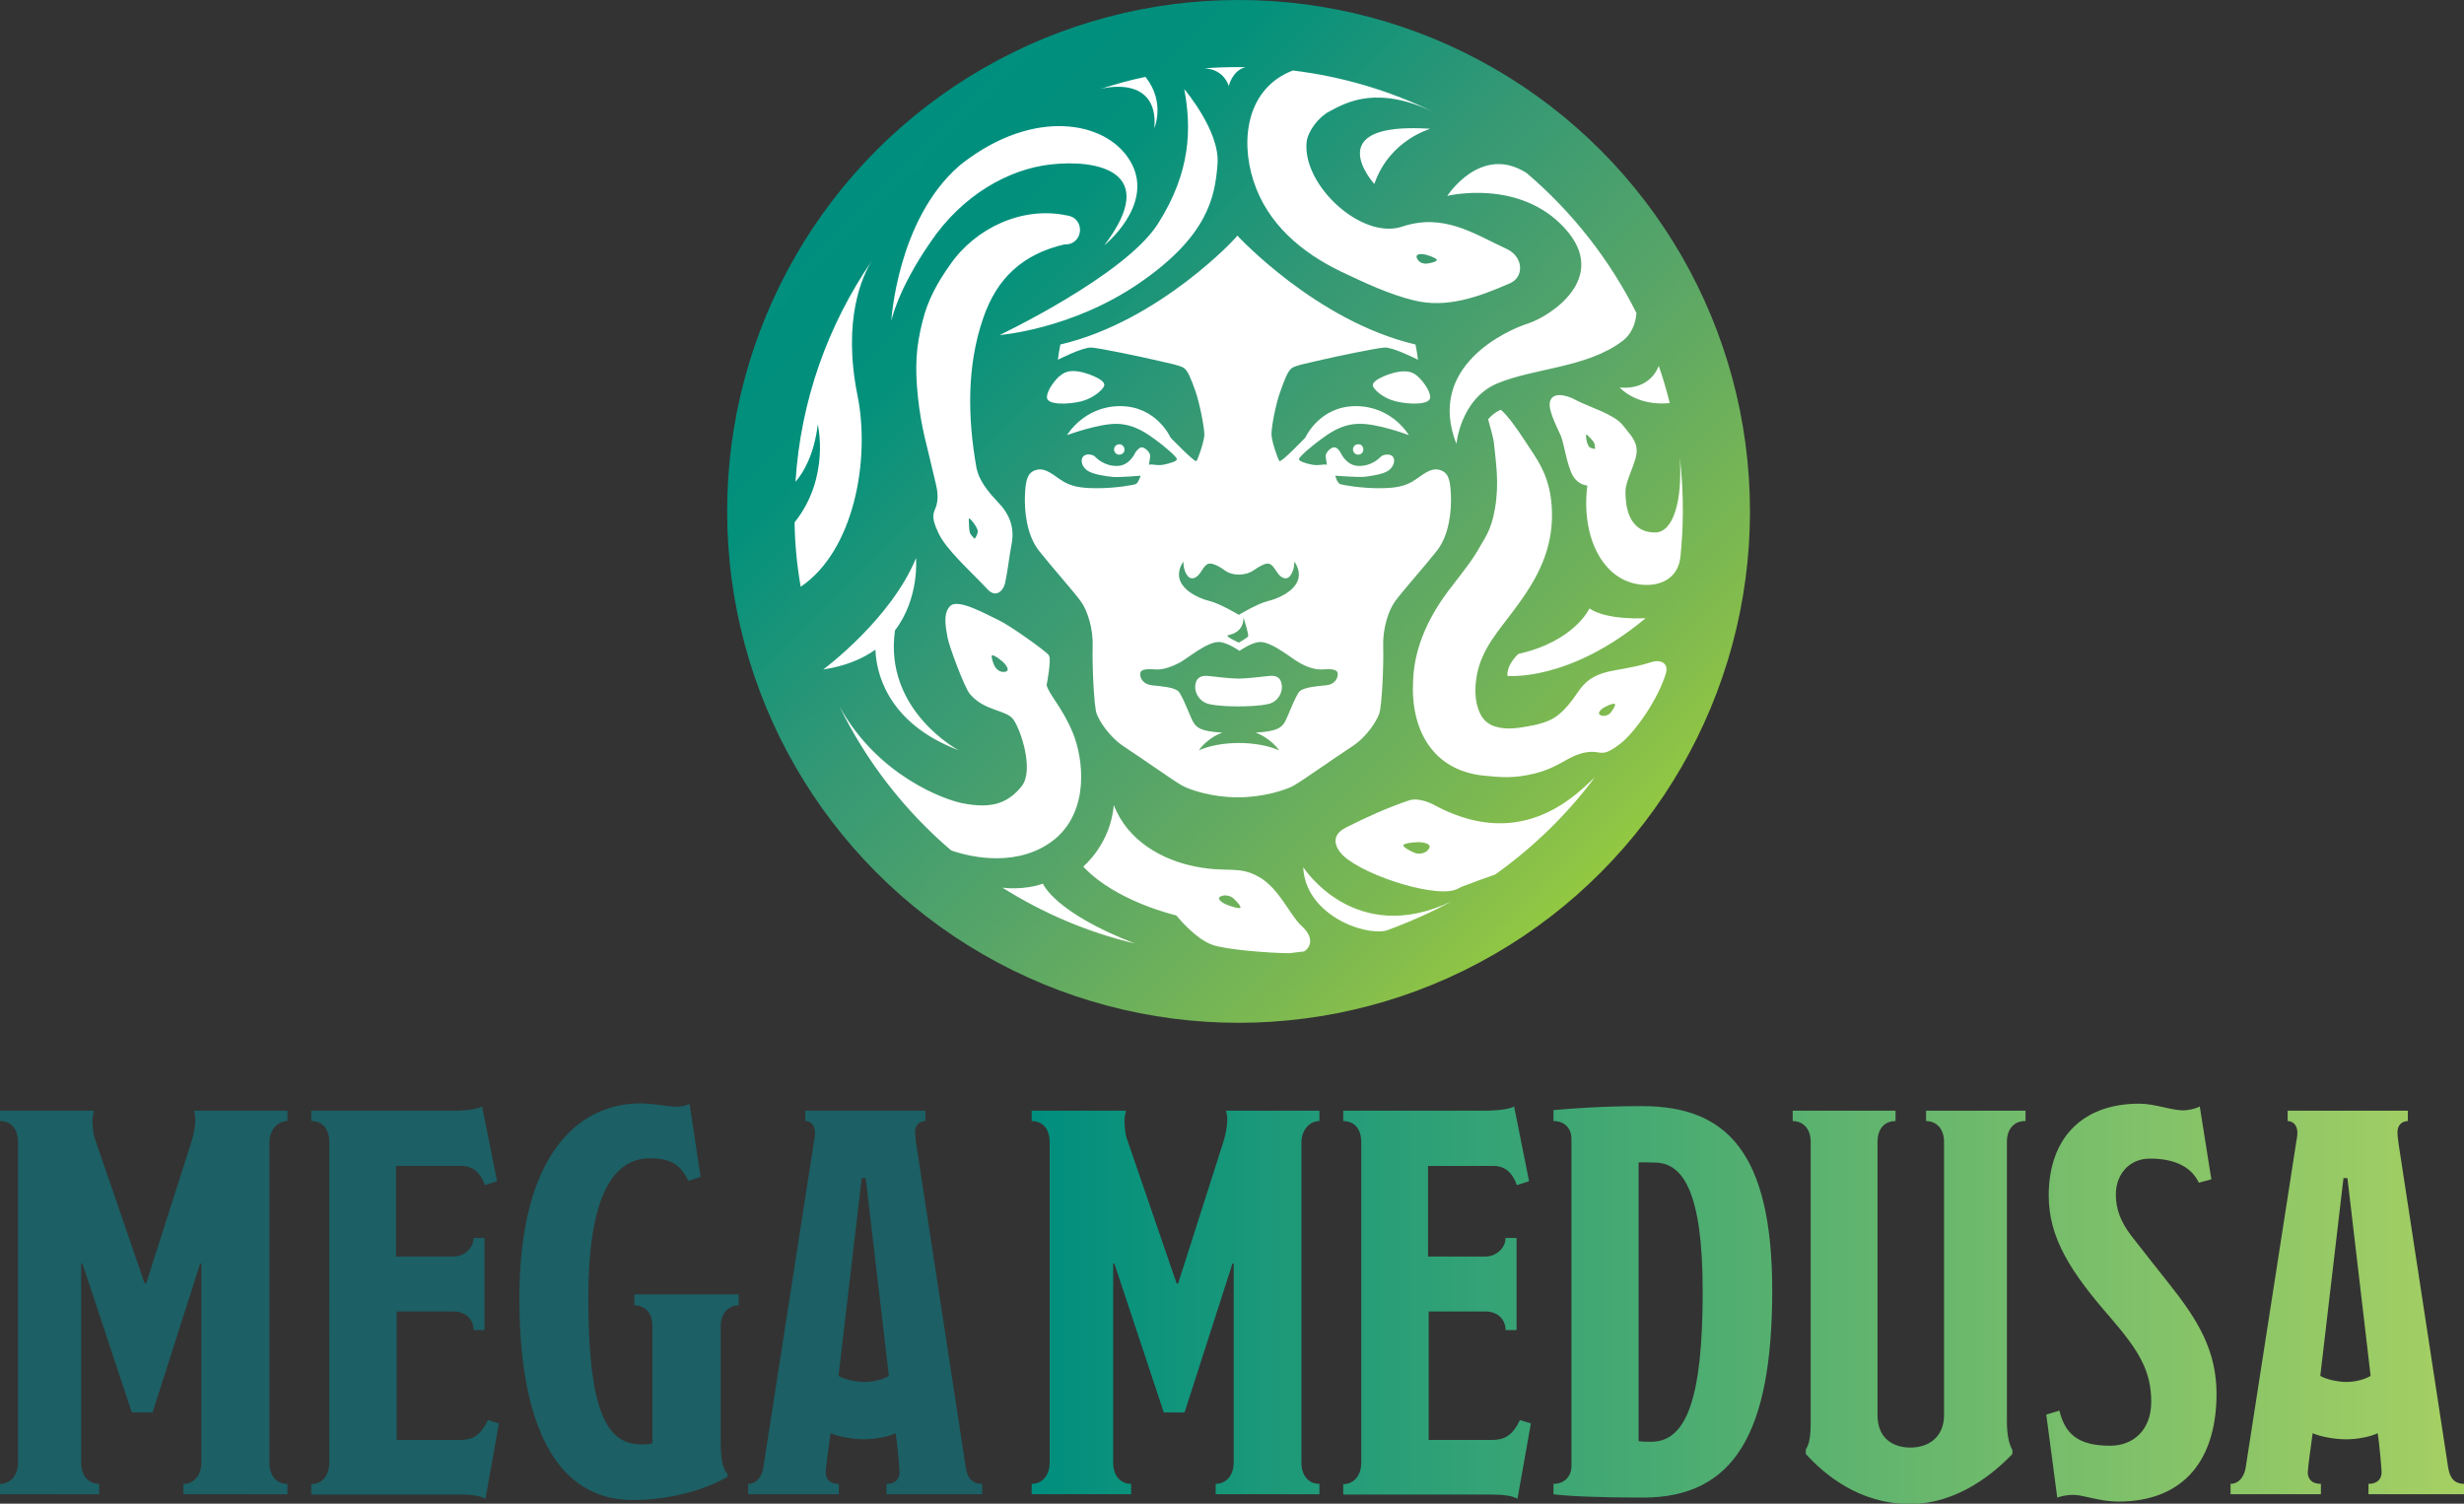
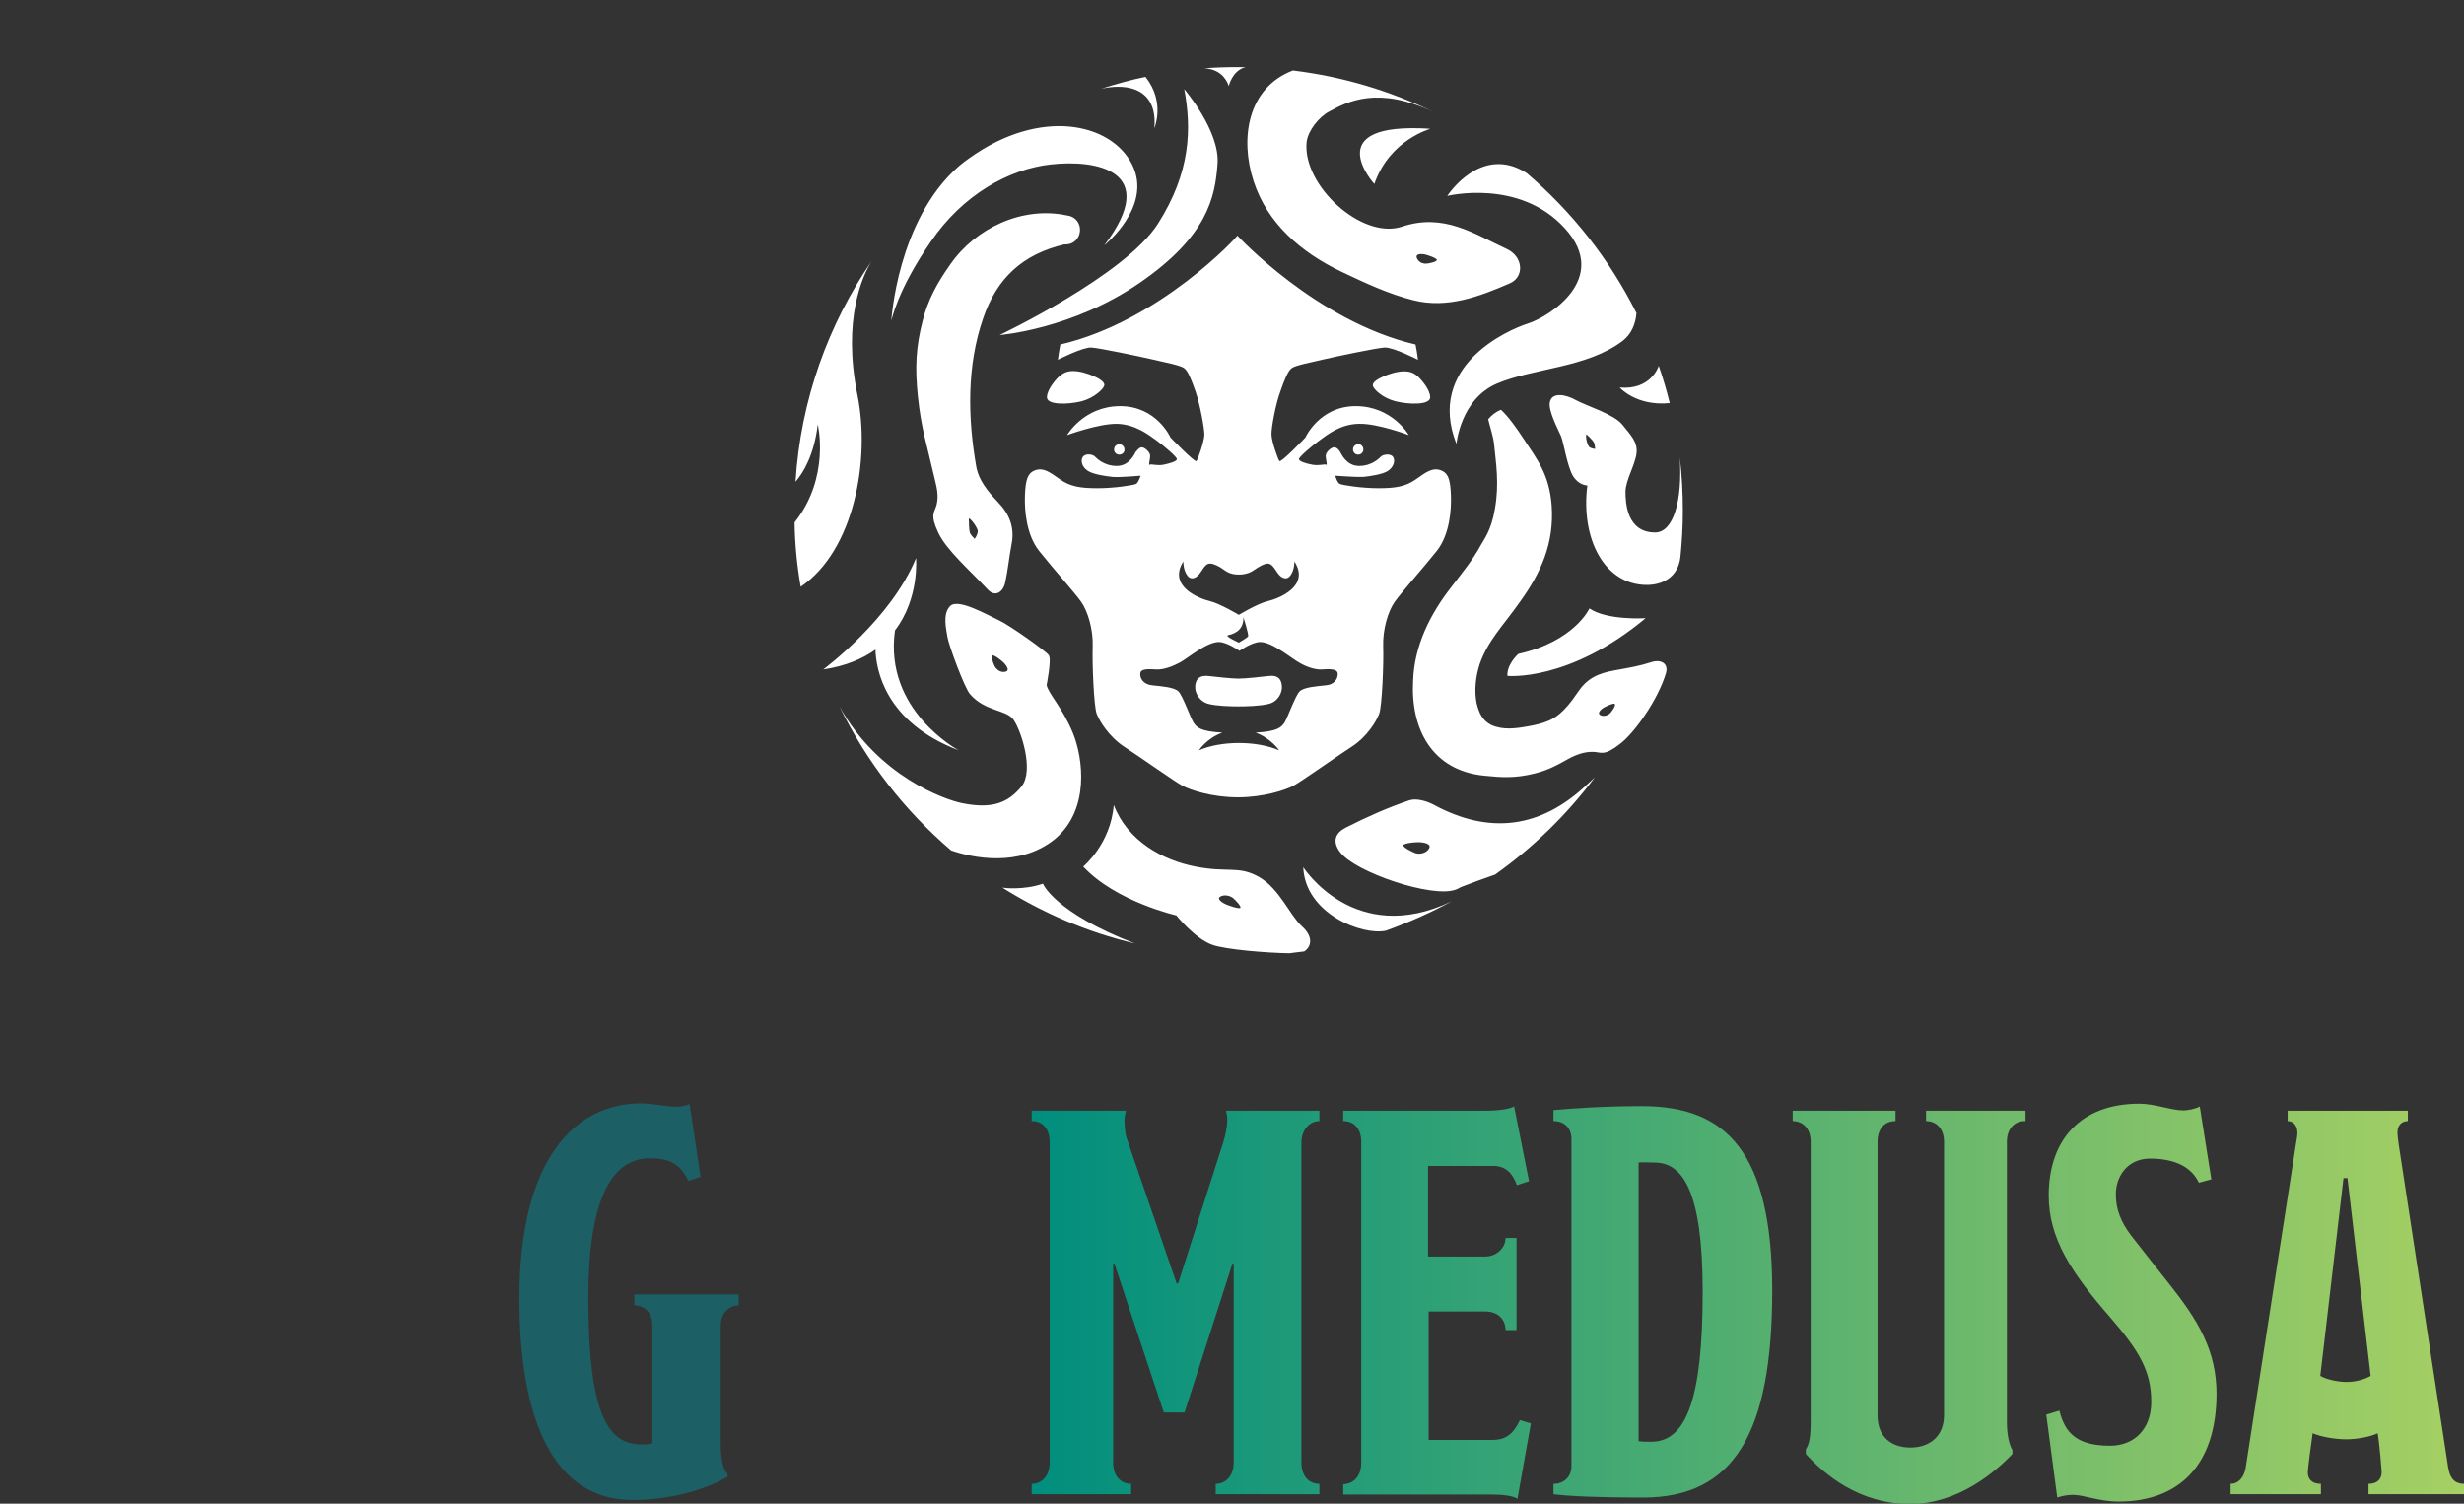
<svg xmlns="http://www.w3.org/2000/svg" version="1.1" id="Layer_1" x="0px" y="0px" viewBox="0 0 807.5 492.8" style="enable-background:new 0 0 807.5 492.8;" xml:space="preserve">
  <rect x="0" y="0" width="807.5" height="492.8" fill="#333333" stroke="none" />
  <style type="text/css"> .st0{fill:url(#SVGID_1_);} .st1{fill:url(#SVGID_00000069393051459306886480000001563101697385255608_);} .st2{fill:url(#SVGID_00000144319033640520803660000014861506840608583829_);} .st3{fill:url(#SVGID_00000094593900883005956110000009808073578620054926_);} .st4{fill:url(#SVGID_00000047763411160707958670000004445335770662180783_);} .st5{fill:url(#SVGID_00000092440801704527987980000013015913843316968852_);} .st6{fill:url(#SVGID_00000062880259792634701250000000420637587754674055_);} .st7{fill:url(#SVGID_00000067941777651975639750000010970862680232811452_);} .st8{fill:url(#SVGID_00000015323504560932309330000017539405328349684621_);} .st9{fill:url(#SVGID_00000093863657559972882600000001289132140691676823_);} .st10{fill:url(#SVGID_00000006681470582061484480000005486592186183801239_);} .st11{fill:#FFFFFF;} </style>
  <g>
    <g>
      <g>
        <g>
          <linearGradient id="SVGID_1_" gradientUnits="userSpaceOnUse" x1="338.233" y1="427.269" x2="807.482" y2="427.269">
            <stop offset="0" style="stop-color:#008E7E" />
            <stop offset="1" style="stop-color:#A6D063" />
          </linearGradient>
          <path class="st0" d="M398.4,489.7v-3.4c3.2,0,5.9-2.5,5.9-7v-65.2h-0.4l-15.7,48.8h-6.8l-16.2-48.8h-0.4v65.2c0,4.7,2.7,7,5.9,7 v3.4h-32.6v-3.4c3.2,0,5.9-2.5,5.9-7V374.4c0-4.5-2.3-7-5.9-7v-3.4H369c-0.2,1.1-0.5,2-0.5,3.1c0,1.4,0.2,4.3,0.7,5.8l16.4,47.7 h0.5l14.8-46.3c0.7-2.2,1.3-4.9,1.3-7.6c0-0.9-0.2-1.8-0.4-2.7h30.6v3.4c-3.4,0-5.9,3.1-5.9,7v104.9c0,4.3,2.3,7,5.9,7v3.4 H398.4z" />
          <linearGradient id="SVGID_00000061455262667211040880000004761642799934818748_" gradientUnits="userSpaceOnUse" x1="338.233" y1="427.269" x2="807.482" y2="427.269">
            <stop offset="0" style="stop-color:#008E7E" />
            <stop offset="1" style="stop-color:#A6D063" />
          </linearGradient>
          <path style="fill:url(#SVGID_00000061455262667211040880000004761642799934818748_);" d="M497.3,491.2c-1.3-0.9-4.5-1.4-8.3-1.4 h-48.8v-3.4c3.2,0,5.9-2.5,5.9-7V374.2c0-4.5-2.5-6.8-5.9-6.8v-3.4h46.1c5.6,0,8.8-0.7,9.9-1.4l4.9,24.5l-4,1.3 c-1.4-4-3.8-6.3-7.7-6.3H468v29.7h18.7c3.8,0,6.7-2.9,6.7-6.1h3.6v30.2h-3.6c0-3.2-2.2-6.1-6.7-6.1h-18.5v42.1h20.9 c4.7,0,7-2.3,9-6.5l3.6,1.1L497.3,491.2z" />
          <linearGradient id="SVGID_00000095331449128127177050000005963953802473624488_" gradientUnits="userSpaceOnUse" x1="338.233" y1="427.269" x2="807.482" y2="427.269">
            <stop offset="0" style="stop-color:#008E7E" />
            <stop offset="1" style="stop-color:#A6D063" />
          </linearGradient>
          <path style="fill:url(#SVGID_00000095331449128127177050000005963953802473624488_);" d="M538.4,490.8 c-14.9,0-24.7-0.5-29.3-1.1v-3.4c3.6,0,5.9-2.5,5.9-5.8V373.3c0-3.6-2.3-5.9-5.9-5.9v-3.6c5.8-0.5,16-1.3,29-1.3 c27.7,0,42.7,15.1,42.7,60.7C580.7,469.7,568.3,490.8,538.4,490.8z M542.2,381c-2.5,0-4.1-0.2-5.2,0v91.3 c1.1,0.2,2.9,0.2,4.1,0.2c11.5,0,16.9-13.9,16.9-49.3C558,389.8,551.2,381,542.2,381z" />
          <linearGradient id="SVGID_00000046309515577353699570000011779396395203627409_" gradientUnits="userSpaceOnUse" x1="338.233" y1="427.269" x2="807.482" y2="427.269">
            <stop offset="0" style="stop-color:#008E7E" />
            <stop offset="1" style="stop-color:#A6D063" />
          </linearGradient>
          <path style="fill:url(#SVGID_00000046309515577353699570000011779396395203627409_);" d="M657.7,374.2V466 c0,4.7,0.9,7.7,1.8,9.2v1.3c-5.6,5.9-17.8,16.4-33.5,16.4c-16.9,0-28.3-9.9-34.2-16.4V475c1.1-1.6,1.6-4.1,1.6-9v-91.8 c0-4.5-2.7-6.8-5.9-6.8v-3.4h33.7v3.4c-3.4,0-5.9,2.3-5.9,6.8v89.6c0,7.7,5.2,10.6,10.8,10.6c5.9,0,11-3.4,11-10.6v-89.6 c0-4.5-2.7-6.8-5.9-6.8v-3.4h32.6v3.4C660.1,367.3,657.7,370,657.7,374.2z" />
          <linearGradient id="SVGID_00000099627064597980384910000017758431044567631778_" gradientUnits="userSpaceOnUse" x1="338.233" y1="427.269" x2="807.482" y2="427.269">
            <stop offset="0" style="stop-color:#008E7E" />
            <stop offset="1" style="stop-color:#A6D063" />
          </linearGradient>
          <path style="fill:url(#SVGID_00000099627064597980384910000017758431044567631778_);" d="M694.3,492.1c-6.3,0-11.5-2.2-14.9-2.2 c-2.2,0-4.1,0.5-5.2,0.9l-3.6-27.2l4.3-1.3c1.8,7.2,5.6,11.5,16.6,11.5c7.7,0,13.5-5.2,13.5-14.4c0-10.1-4-16.7-13.3-27.5 c-13-14.9-20.3-26.1-20.3-40.1c0-18.4,10.6-30.1,29.7-30.1c5,0,10.6,2.2,14.4,2.2c1.4,0,4.1-0.5,5.4-1.3l3.8,23.9l-4.1,1.1 c-2.2-4.7-7.2-7.9-16-7.9c-7.2,0-11.2,5.6-11.2,11.7c0,4.9,1.6,9,5,13.5c4.5,5.8,8.1,10.3,12.2,15.5 c9.7,12.2,15.8,22.1,15.8,36.5C726.3,480.4,713.9,492.1,694.3,492.1z" />
          <linearGradient id="SVGID_00000029020509127069460230000013203260097214354065_" gradientUnits="userSpaceOnUse" x1="338.233" y1="427.269" x2="807.482" y2="427.269">
            <stop offset="0" style="stop-color:#008E7E" />
            <stop offset="1" style="stop-color:#A6D063" />
          </linearGradient>
          <path style="fill:url(#SVGID_00000029020509127069460230000013203260097214354065_);" d="M776.2,489.7v-3.4 c3.1,0,4.3-1.8,4.3-3.8c0-0.7-0.7-9.4-1.3-12.8c-2.2,1.1-6.5,2-10.3,2c-3.8,0-8.6-0.9-11-2c-0.5,3.4-1.6,11.7-1.6,12.8 c0,2.2,1.3,3.8,4.3,3.8v3.4H731v-3.4c2.5,0,4.3-2,4.9-5l16.6-106.9c0.2-1.1,0.4-2.2,0.4-3.2c0-2-1.1-3.8-3.2-3.8v-3.4h39.4v3.4 c-2,0-3.4,1.4-3.4,3.6c0,1.3,0.2,2.5,0.4,4.1l16.2,105.8c0.7,4.3,2.7,5.4,5.4,5.4v3.4H776.2z M769.3,386.1h-1.3l-7.6,64.8 c1.8,1.1,5.6,2,8.6,2c3.1,0,6.1-0.9,7.9-2L769.3,386.1z" />
        </g>
      </g>
      <g>
        <g>
          <linearGradient id="SVGID_00000093174465435965925900000001179938783573751447_" gradientUnits="userSpaceOnUse" x1="0" y1="426.549" x2="321.832" y2="426.549">
            <stop offset="0" style="stop-color:#1C5F64" />
            <stop offset="1" style="stop-color:#1C5F64" />
          </linearGradient>
-           <path style="fill:url(#SVGID_00000093174465435965925900000001179938783573751447_);" d="M60.1,489.7v-3.4c3.2,0,5.9-2.5,5.9-7 v-65.2h-0.4L50,462.9h-6.8L27,414.1h-0.4v65.2c0,4.7,2.7,7,5.9,7v3.4H0v-3.4c3.2,0,5.9-2.5,5.9-7V374.4c0-4.5-2.3-7-5.9-7v-3.4 h30.8c-0.2,1.1-0.5,2-0.5,3.1c0,1.4,0.2,4.3,0.7,5.8l16.4,47.7h0.5l14.8-46.3c0.7-2.2,1.3-4.9,1.3-7.6c0-0.9-0.2-1.8-0.4-2.7 h30.6v3.4c-3.4,0-5.9,3.1-5.9,7v104.9c0,4.3,2.3,7,5.9,7v3.4H60.1z" />
          <linearGradient id="SVGID_00000028304227250185775690000012020709449391330225_" gradientUnits="userSpaceOnUse" x1="0" y1="426.549" x2="321.832" y2="426.549">
            <stop offset="0" style="stop-color:#1C5F64" />
            <stop offset="1" style="stop-color:#1C5F64" />
          </linearGradient>
-           <path style="fill:url(#SVGID_00000028304227250185775690000012020709449391330225_);" d="M159.1,491.2c-1.3-0.9-4.5-1.4-8.3-1.4 h-48.8v-3.4c3.2,0,5.9-2.5,5.9-7V374.2c0-4.5-2.5-6.8-5.9-6.8v-3.4h46.1c5.6,0,8.8-0.7,9.9-1.4l4.9,24.5l-4,1.3 c-1.4-4-3.8-6.3-7.7-6.3h-21.4v29.7h18.7c3.8,0,6.7-2.9,6.7-6.1h3.6v30.2h-3.6c0-3.2-2.2-6.1-6.7-6.1H130v42.1h20.9 c4.7,0,7-2.3,9-6.5l3.6,1.1L159.1,491.2z" />
          <linearGradient id="SVGID_00000050650867042541905730000003922102109800629913_" gradientUnits="userSpaceOnUse" x1="0" y1="426.549" x2="321.832" y2="426.549">
            <stop offset="0" style="stop-color:#1C5F64" />
            <stop offset="1" style="stop-color:#1C5F64" />
          </linearGradient>
          <path style="fill:url(#SVGID_00000050650867042541905730000003922102109800629913_);" d="M236.2,434.5v38.9 c0,3.6,0.5,8.1,2.2,9.5v1.1c-7.4,4.3-18.9,7.6-31.1,7.6c-25.2,0-37.1-25-37.1-66.1c0-46.3,18.7-63.9,39.8-63.9 c3.6,0,9.2,1.1,11.9,1.1c1.4,0,3.4-0.5,4.1-0.9l3.6,23.9l-4,1.3c-2.5-5-5.4-7.4-12.6-7.4c-13,0-20.2,14.4-20.2,45.7 c0,40.3,7.2,48.1,17.8,48.1c1.1,0,2.5-0.2,3.2-0.4v-38.5c0-4.5-2.7-6.7-5.9-6.7v-3.6h34.2v3.6 C238.9,427.8,236.2,430.3,236.2,434.5z" />
          <linearGradient id="SVGID_00000007404045011068341950000005865957195074742172_" gradientUnits="userSpaceOnUse" x1="0" y1="426.549" x2="321.832" y2="426.549">
            <stop offset="0" style="stop-color:#1C5F64" />
            <stop offset="1" style="stop-color:#1C5F64" />
          </linearGradient>
-           <path style="fill:url(#SVGID_00000007404045011068341950000005865957195074742172_);" d="M290.5,489.7v-3.4 c3.1,0,4.3-1.8,4.3-3.8c0-0.7-0.7-9.4-1.3-12.8c-2.2,1.1-6.5,2-10.3,2s-8.6-0.9-11-2c-0.5,3.4-1.6,11.7-1.6,12.8 c0,2.2,1.3,3.8,4.3,3.8v3.4h-29.7v-3.4c2.5,0,4.3-2,4.9-5l16.6-106.9c0.2-1.1,0.4-2.2,0.4-3.2c0-2-1.1-3.8-3.2-3.8v-3.4h39.4 v3.4c-2,0-3.4,1.4-3.4,3.6c0,1.3,0.2,2.5,0.4,4.1l16.2,105.8c0.7,4.3,2.7,5.4,5.4,5.4v3.4H290.5z M283.7,386.1h-1.3l-7.6,64.8 c1.8,1.1,5.6,2,8.6,2c3.1,0,6.1-0.9,7.9-2L283.7,386.1z" />
        </g>
      </g>
    </g>
    <g>
      <g>
        <linearGradient id="SVGID_00000153691133138152528070000011007459910317868951_" gradientUnits="userSpaceOnUse" x1="287.396" y1="49.095" x2="524.024" y2="285.724">
          <stop offset="0" style="stop-color:#008E7E" />
          <stop offset="0.169" style="stop-color:#03917C" />
          <stop offset="0.391" style="stop-color:#339875" />
          <stop offset="0.641" style="stop-color:#5AA667" />
          <stop offset="0.911" style="stop-color:#83BC4D" />
          <stop offset="1" style="stop-color:#92C842" />
        </linearGradient>
-         <circle style="fill:url(#SVGID_00000153691133138152528070000011007459910317868951_);" cx="405.9" cy="167.6" r="167.6" />
        <path class="st11" d="M347.5,112.9c-0.6,3-0.8,5-0.8,5s8.2-4.2,11-4c2.8,0.2,15.7,2.9,20,3.9c4.3,1,9,1.9,10.3,2.8 c1.3,0.9,2.4,3.7,3.8,7.7c1.4,4,2.9,11.9,2.9,14.2c-0.1,2.3-2.1,8-2.6,8.6c-0.5,0.6-8.5-7.7-8.5-7.7s-4.5-10.3-16.5-10.3 c-11.9,0-17.4,9.5-17.4,9.5s10.3-3.8,16.4-3.7c6.1,0.2,10.3,3.6,12.7,5.3c2.5,1.8,7,5.6,6.9,6.3c-0.1,0.7-2.1,1.3-4.4,1.8 c-2.2,0.4-3.8-0.3-4.5,0c-0.6,0.3,0.3-2.1,0.1-3.2c-0.2-1.1-1.8-2.5-2.7-2.5c-0.9,0-1.6,1.1-2,1.5c-0.3,0.5-2,4.6-6.2,4.6 c-4.2,0-6.6-2.5-7.2-3.1c-0.6-0.6-2.9-1.2-3.9,0.1c-0.9,1.2-0.3,3.4,1.6,4.6c1.8,1.2,6.1,1.8,8.2,2c2.1,0.2,9.1-0.4,9.1-0.4 s-0.7,2.3-1.5,2.7c-0.8,0.4-7,1.4-12.6,1.4c-5.5,0-8.9-0.5-12.3-2.9c-3.4-2.4-5.4-3.9-8.1-3c-2.6,0.9-3.2,3.3-3.4,8.2 c-0.2,5,0.5,13,4.6,18.2c4.1,5.2,11.6,13.6,13.8,16.7c2.2,3.1,4,9.1,3.8,14.7c-0.2,5.6,0.4,19.6,1.3,22c0.9,2.4,4,7.5,9,10.8 c5.1,3.3,16.5,11.4,19.1,12.8c2.6,1.4,9.7,3.8,18.2,3.8c8.4,0,15.6-2.4,18.2-3.8c2.6-1.4,14-9.5,19.1-12.8 c5.1-3.3,8.1-8.4,9-10.8c0.9-2.4,1.5-16.4,1.3-22c-0.2-5.6,1.6-11.6,3.8-14.7c2.2-3.1,9.7-11.5,13.8-16.7 c4.1-5.2,4.8-13.2,4.6-18.2c-0.2-5-0.8-7.3-3.4-8.2c-2.6-0.9-4.6,0.5-8.1,3c-3.4,2.4-6.8,2.9-12.3,2.9c-5.5,0-11.7-1-12.6-1.4 s-1.5-2.7-1.5-2.7s7,0.5,9.1,0.4c2.1-0.2,6.4-0.8,8.2-2c1.8-1.2,2.5-3.4,1.6-4.6c-0.9-1.2-3.3-0.7-3.9-0.1 c-0.6,0.6-3,3.1-7.2,3.1c-4.2,0-5.9-4.1-6.2-4.6c-0.3-0.5-1-1.5-2-1.5c-0.9,0-2.5,1.4-2.7,2.5c-0.2,1.1,0.7,3.5,0.1,3.2 s-2.2,0.4-4.5,0c-2.2-0.4-4.3-1.1-4.4-1.8c-0.1-0.7,4.4-4.5,6.9-6.3c2.5-1.8,6.7-5.2,12.7-5.3c6.1-0.2,16.4,3.7,16.4,3.7 s-5.4-9.5-17.4-9.5c-11.9,0-16.5,10.3-16.5,10.3s-7.9,8.3-8.5,7.7c-0.5-0.6-2.5-6.3-2.6-8.6c-0.1-2.3,1.4-10.2,2.9-14.2 c1.4-4,2.5-6.8,3.8-7.7c1.3-0.9,6.1-1.8,10.3-2.8c4.3-1,17.2-3.7,20-3.9c2.8-0.2,11,4,11,4s-0.2-2-0.8-5 c-32.5-7.6-58.4-35.7-58.4-35.7l0,0C405.9,77.2,380.1,105.3,347.5,112.9z M433,219.4c2.3-0.1,5.2-0.4,5.4,1.3 c0.1,1.7-1.1,3.7-3.9,3.9c-2.9,0.3-7.2,0.6-8.6,2c-1.4,1.4-4,8.8-5,10.3c-1,1.4-2.1,2.8-9.4,3.2c5.1,1.9,7.7,5.8,7.7,5.8 c-7.4-3.2-19-3.2-26.3,0c0,0,2.6-4,7.7-5.8c-7.4-0.4-8.4-1.8-9.4-3.2c-1-1.5-3.6-8.9-5-10.3c-1.4-1.4-5.7-1.7-8.6-2 c-2.9-0.3-4.1-2.3-3.9-3.9c0.1-1.7,3-1.4,5.4-1.3c2.3,0.1,5.4-1.1,7.6-2.3c2.3-1.2,8.7-6.7,12.7-6.7c2.7,0,6.8,2.9,6.8,2.9 s4.1-2.9,6.8-2.9c4,0,10.4,5.5,12.7,6.7C427.6,218.3,430.7,219.5,433,219.4z M402.4,208.2c1.1-0.3,5.2-1,5.1-5.9 c0,0,1.9,5.9,1.5,6.3c-0.4,0.5-3,2-3,2S401.3,208.5,402.4,208.2z M415.4,184.7c1,0,1.7,0.6,3.1,2.8c1.4,2.2,3.3,2.7,4.4,1.1 c1.4-1.9,1.3-4.6,1.3-4.6c5.3,8.2-5.3,12.2-8.7,13c-3.4,0.8-9.5,4.5-9.5,4.5s-6.2-3.7-9.5-4.5c-3.4-0.8-13.9-4.8-8.7-13 c0,0-0.1,2.7,1.3,4.6c1.1,1.6,3,1.1,4.4-1.1c1.4-2.2,2-2.8,3.1-2.8c1,0,2.9,0.8,4.6,2.1c1.7,1.3,3.5,1.5,4.9,1.5 c1.4,0,3.2-0.3,4.9-1.5S414.4,184.7,415.4,184.7z M420,224.1c0.6,2.9-1.4,6-4.3,6.6c-2.9,0.7-7.3,0.8-9.8,0.8 c-2.5,0-7-0.1-9.8-0.8c-2.9-0.7-4.9-3.7-4.3-6.6c0.6-2.9,3.1-2.7,4.8-2.5c1.7,0.2,7,0.8,9.3,0.8c2.3,0,7.6-0.6,9.3-0.8 C416.9,221.4,419.4,221.1,420,224.1z M468.7,130.2c0,2.6-7,2.4-11.4,1.3c-4.3-1.1-7.2-4-7.4-5.1c-0.2-1.1,1.6-2.2,3.4-3 c1.8-0.8,4.5-1.7,6.8-1.7c2,0,3.2,0.5,4.5,1.6C465.5,124.1,468.7,127.6,468.7,130.2z M446.8,147.3c0,1-0.8,1.7-1.7,1.7 c-1,0-1.7-0.8-1.7-1.7c0-1,0.8-1.7,1.7-1.7C446,145.5,446.8,146.3,446.8,147.3z M366.8,149c-1,0-1.7-0.8-1.7-1.7 c0-1,0.8-1.7,1.7-1.7c1,0,1.7,0.8,1.7,1.7C368.6,148.2,367.8,149,366.8,149z M343.1,130.2c0-2.6,3.2-6.2,4.1-6.9 c1.3-1.1,2.5-1.7,4.5-1.7c2.3,0,5,0.9,6.8,1.7c1.8,0.8,3.6,1.9,3.4,3c-0.2,1.1-3.1,4-7.4,5.2 C350.1,132.6,343.1,132.8,343.1,130.2z M360.8,29.1c4.8-1.5,9.6-2.9,14.6-3.9c6.6,8.3,2.9,16.8,2.9,16.8 c0.8-9.1-3.8-12.6-9.3-13.4C365.1,28.1,361.7,28.9,360.8,29.1z M426.6,303.5c-3.8-3.4-7.3-12.3-14-16.1 c-6.7-3.8-10.1-1.3-20.8-3.4c-10.8-2.1-22.3-8.4-26.8-20.2c-1,12.8-10,20.2-10,20.2c10.7,11.5,30.5,16,30.5,16s6.1,7.6,11.7,9.6 c4.3,1.6,18.1,2.7,25.3,2.8c1.6-0.2,3.3-0.4,4.9-0.6C429.6,310.4,430.7,307.2,426.6,303.5z M406.5,297.5 c-0.3,0.5-4.1-0.7-5.5-1.5c-2-1.2-2-2.1-0.1-2.5c1.2-0.2,2.5,0.2,3.3,0.9C405.1,295.2,406.8,297,406.5,297.5z M292.1,105.2 c0,0,1.9-33.1,22.2-50.8c1.1-0.9,2.2-1.8,3.4-2.6c23.2-16.6,46.4-11.6,53.3,2.1c6.9,13.7-9.1,26.5-9.1,26.5 c18.7-24.6-2.8-28.2-17.6-26.5c-13.5,1.5-28.8,9.8-39.4,25.5C294,95.2,292.1,105.2,292.1,105.2z M348.8,80.1 c6.3,0.3,7.1-8.7,0.8-9.5c-14.5-3.1-29.9,4.1-38.2,16.1c-4.2,5.9-7.4,11.7-9.1,18.7c-2.1,8.3-2.5,14.8-1.5,24.5 c1.1,10.6,3,16,5.5,27c0.5,2.3,1.5,5.3,0.6,8.7c-0.7,2.4-2.2,3.1,0.6,9c2.6,5.6,10.3,12.3,16.2,18.6c2.4,2.6,5,0.9,5.7-2.2 c0.9-4.1,1.3-8.4,2.1-12.6c1.1-5.6-0.7-10-4.6-14c-5.5-5.7-6.4-9-6.9-11.1c-2.9-16.4-3.2-33.4,2.2-49 C326.7,91.1,335.2,83.3,348.8,80.1z M320.4,173.8c0.2,0.6-0.3,1.9-1,2.8c-0.6-0.7-1.4-1.4-1.6-2.2c-0.3-1.4-0.2-2.9-0.3-4.4 C317.6,169.4,319.9,172.1,320.4,173.8z M494,221.5c-0.2-3.9,3.6-7.2,3.6-7.2c18.4-4.1,23.3-14.9,23.3-14.9 c5.8,4,18.4,3.2,18.4,3.2C514.1,223.6,494,221.5,494,221.5z M541.2,217c-4.1,1.3-6.6,1.7-12.1,2.7c-5.6,1-9.1,2.7-12.2,7.4 c-4.4,6.6-7.4,8.2-9.4,9.1c-2,0.9-4.8,1.5-6.6,1.8c-4.3,0.8-8.4,1.3-12.2-0.4c-2.9-1.5-4-3.9-4.8-7.2c-0.8-4-0.3-8.7,1-12.7 c2.7-7.8,7.6-12.5,13.1-20.3c7.1-9.8,11.4-19.5,10.5-31.8c-0.8-10.3-4.9-15.2-9-21.5c-2.6-4-5.3-7.7-7.6-9.8 c-1.8,0.7-3.1,1.8-4.2,3.1c0.6,2.6,1.8,5.9,2,8.8c0.5,5.3,1.7,12.2,0.2,20.6c-1.2,7.2-3.7,10.1-4.7,12c-2.6,4.8-6.1,9-9.6,13.6 c-6.8,8.7-12.1,19.1-12.5,30.6c-0.9,16,6.3,29.5,23.2,31.2c5.9,0.6,10.1,0.9,16.6-0.7c4.9-1.2,8.2-3.2,10.9-4.7 c2.7-1.5,5.5-2.5,8.4-2.4c2.5,0.1,3.5,1.5,8.7-2.6c4.9-3.7,12.5-14.7,15-23C547,217.4,544.3,216,541.2,217z M527.8,233.6 c-0.6,0.7-1.6,1.1-2.6,1c-1.5-0.3-1.6-1.1-0.2-2.3c1-0.8,3.9-2,4.2-1.6C529.6,231.2,528.4,232.9,527.8,233.6z M351.6,240.2 c-3.4-8.3-8-12.8-8.6-15.7c0,0,1.7-8.5,0.7-9.8c-0.9-1.3-12.8-9.8-16.5-11.5c-3.7-1.7-13.2-7.2-15.8-4.6s-1.3,7.6-0.9,10.2 c0.4,2.6,5.6,16.7,7.4,18.7c4.9,5.7,11.8,5,14.2,8.3c2.4,3.3,6.9,16.6,2.7,21.9c-4.7,5.8-10.2,7.4-19.6,5.5 c-5.4-1.1-27.4-8.7-40.1-31.7c8.9,18.2,21.4,34.2,36.6,47.2c6.8,2.4,22.4,5.7,34-3.7C357.2,265.4,355,248.5,351.6,240.2z M328.6,220.2c-1.1-0.1-2.1-0.9-2.6-1.8c-0.5-1-1.3-3.2-0.9-3.6c0.4-0.4,3.4,1.7,4.3,2.9C330.8,219.4,330.4,220.3,328.6,220.2z M475.7,295.4c-6.8,3.7-14,6.9-21.5,9.6c-7.8,1.7-26.5-5.6-27.1-20.8C427.1,284.2,443.9,310.6,475.7,295.4z M531.8,111.7 c-11.7,8.9-29.2,8.9-41.2,14c-12,5.1-13.3,19.8-13.3,19.8c-10-25.5,16.6-37.3,23.5-39.5c6.9-2.2,27-14.8,12-31.2 c-14.9-16.4-38.5-10.6-38.5-10.6s11-17.1,26-7.5c14.9,12.7,27.2,28.3,36,45.9C536,106.3,534.6,109.5,531.8,111.7z M285.7,85.5 c-3,4.8-9.7,19.1-4.7,44c4.3,21.1-1.1,51-18.6,62.8c-1.2-6.9-1.9-13.9-2-21.1c11.8-14.8,7.6-32.1,7.6-32.1 c-1.2,10.1-4.8,15.9-7.3,18.8C262.4,131.1,271.4,106.4,285.7,85.5z M371.9,309.2c-15.6-3.7-30.2-10-43.4-18.3 c0.4,0.1,7,0.9,13.3-1.3C341.8,289.7,345.7,299.1,371.9,309.2z M469.8,263.7c-2.3-1.2-5.7-2.2-8-1.4c-7.1,2.4-14,5.5-20.7,8.9 c-3.2,1.6-4.8,4.3-1.9,8.1c5,6.6,30,15,37.7,12.3c0.7-0.2,1.3-0.6,1.9-0.9c3.7-1.4,7.4-2.8,11.2-4.1 c12.5-8.9,23.5-19.6,32.7-31.9c-1.7,1.6-2.2,2.1-2.7,2.5C504.9,271.5,488,273.6,469.8,263.7z M467.5,279c-1.1,0.8-2.7,1-3.9,0.5 c-1.2-0.5-3.8-1.8-3.7-2.5c0.1-0.7,4.5-1.2,6.3-0.9C468.8,276.5,469.2,277.6,467.5,279z M550.5,149.9c0.9,14.3-2.1,24.6-8.1,24.6 c-9.2,0-9.7-9.6-9.7-13.3s3.1-8.7,3.6-12.5c0.5-3.8-1.8-6-4.6-9.5c-2.8-3.5-11.6-6.1-15.1-8c-3.5-2-8.1-2.8-8.7,0.7 c-0.5,2.8,2.7,8.8,3.7,11.1c0.9,2.3,2,9.8,3.9,13c1.9,3.1,4.7,3.1,4.7,3.1c-2.2,17.3,5.5,32.6,19.5,32.6c5,0,10.2-2.4,11-9.1 c0.5-5,0.8-10,0.8-15.2C551.5,161.6,551.2,155.7,550.5,149.9z M520.7,146.3c-0.8-1.1-1.2-4-0.7-3.9c0.8,0.8,1.7,1.6,2.3,2.5 c0.4,0.6,0.3,1.4,0.5,2.2C521.9,147.1,520.9,146.7,520.7,146.3z M530.8,127c10.2,0.9,12.7-6.8,12.8-7.1c1.4,4,2.6,8.1,3.6,12.2 C536.2,133.2,530.8,127,530.8,127z M394.6,22.4c3.7-0.3,7.5-0.4,11.3-0.4c0.8,0,1.5,0,2.3,0c-4.4,1.1-5.5,6.2-5.5,6.2 C401.9,25.8,399.7,22.6,394.6,22.4z M300.2,182.9c0,0,1.2,13.1-6.9,23.7c-3.7,26.3,20.9,39.3,20.9,39.3 c-24.2-9.2-27.1-26.5-27.3-33c-4.2,3-9.8,5.4-17.1,6.5c0,0,0,0,0,0C270.2,219.1,292,202.9,300.2,182.9z M373.5,92.7 c-22.2,15.3-45.9,17.1-45.9,17.1s41.1-19.5,51.9-36.5s11-31.3,8.6-44.1c0,0,11.8,13.8,10.9,24.6 C398.2,64.7,395.7,77.4,373.5,92.7z M463.2,98.4c11,2.8,21.6-1.2,31.5-5.5c5-2.1,4.5-8.8-0.9-11.3c-10.8-5-20.7-11.9-34.4-7.3 c-13.2,4.3-32.6-13.6-31.2-27.7c0.4-3.7,4-8.3,7.5-10.1c5.9-3.2,15.9-8.5,34.3,0.3c-14.3-7-29.9-11.7-46.3-13.7 c-14.9,5.7-17.4,22.3-12.9,36.2c4.5,13.9,15.5,23.4,28.9,29.8C447.3,92.7,455.1,96.4,463.2,98.4z M466.3,83.3 c1.4,0.1,4.7,1.4,4.6,1.9c-0.1,0.6-2.3,1.1-3.4,1.2c-1,0.1-2.2-0.3-2.8-1.2C463.7,83.9,464.3,83.1,466.3,83.3z M468.7,42.2 c0.5,0-13.2,3.3-18.3,18.1C450.4,60.3,431.7,39.8,468.7,42.2z" />
      </g>
    </g>
  </g>
</svg>